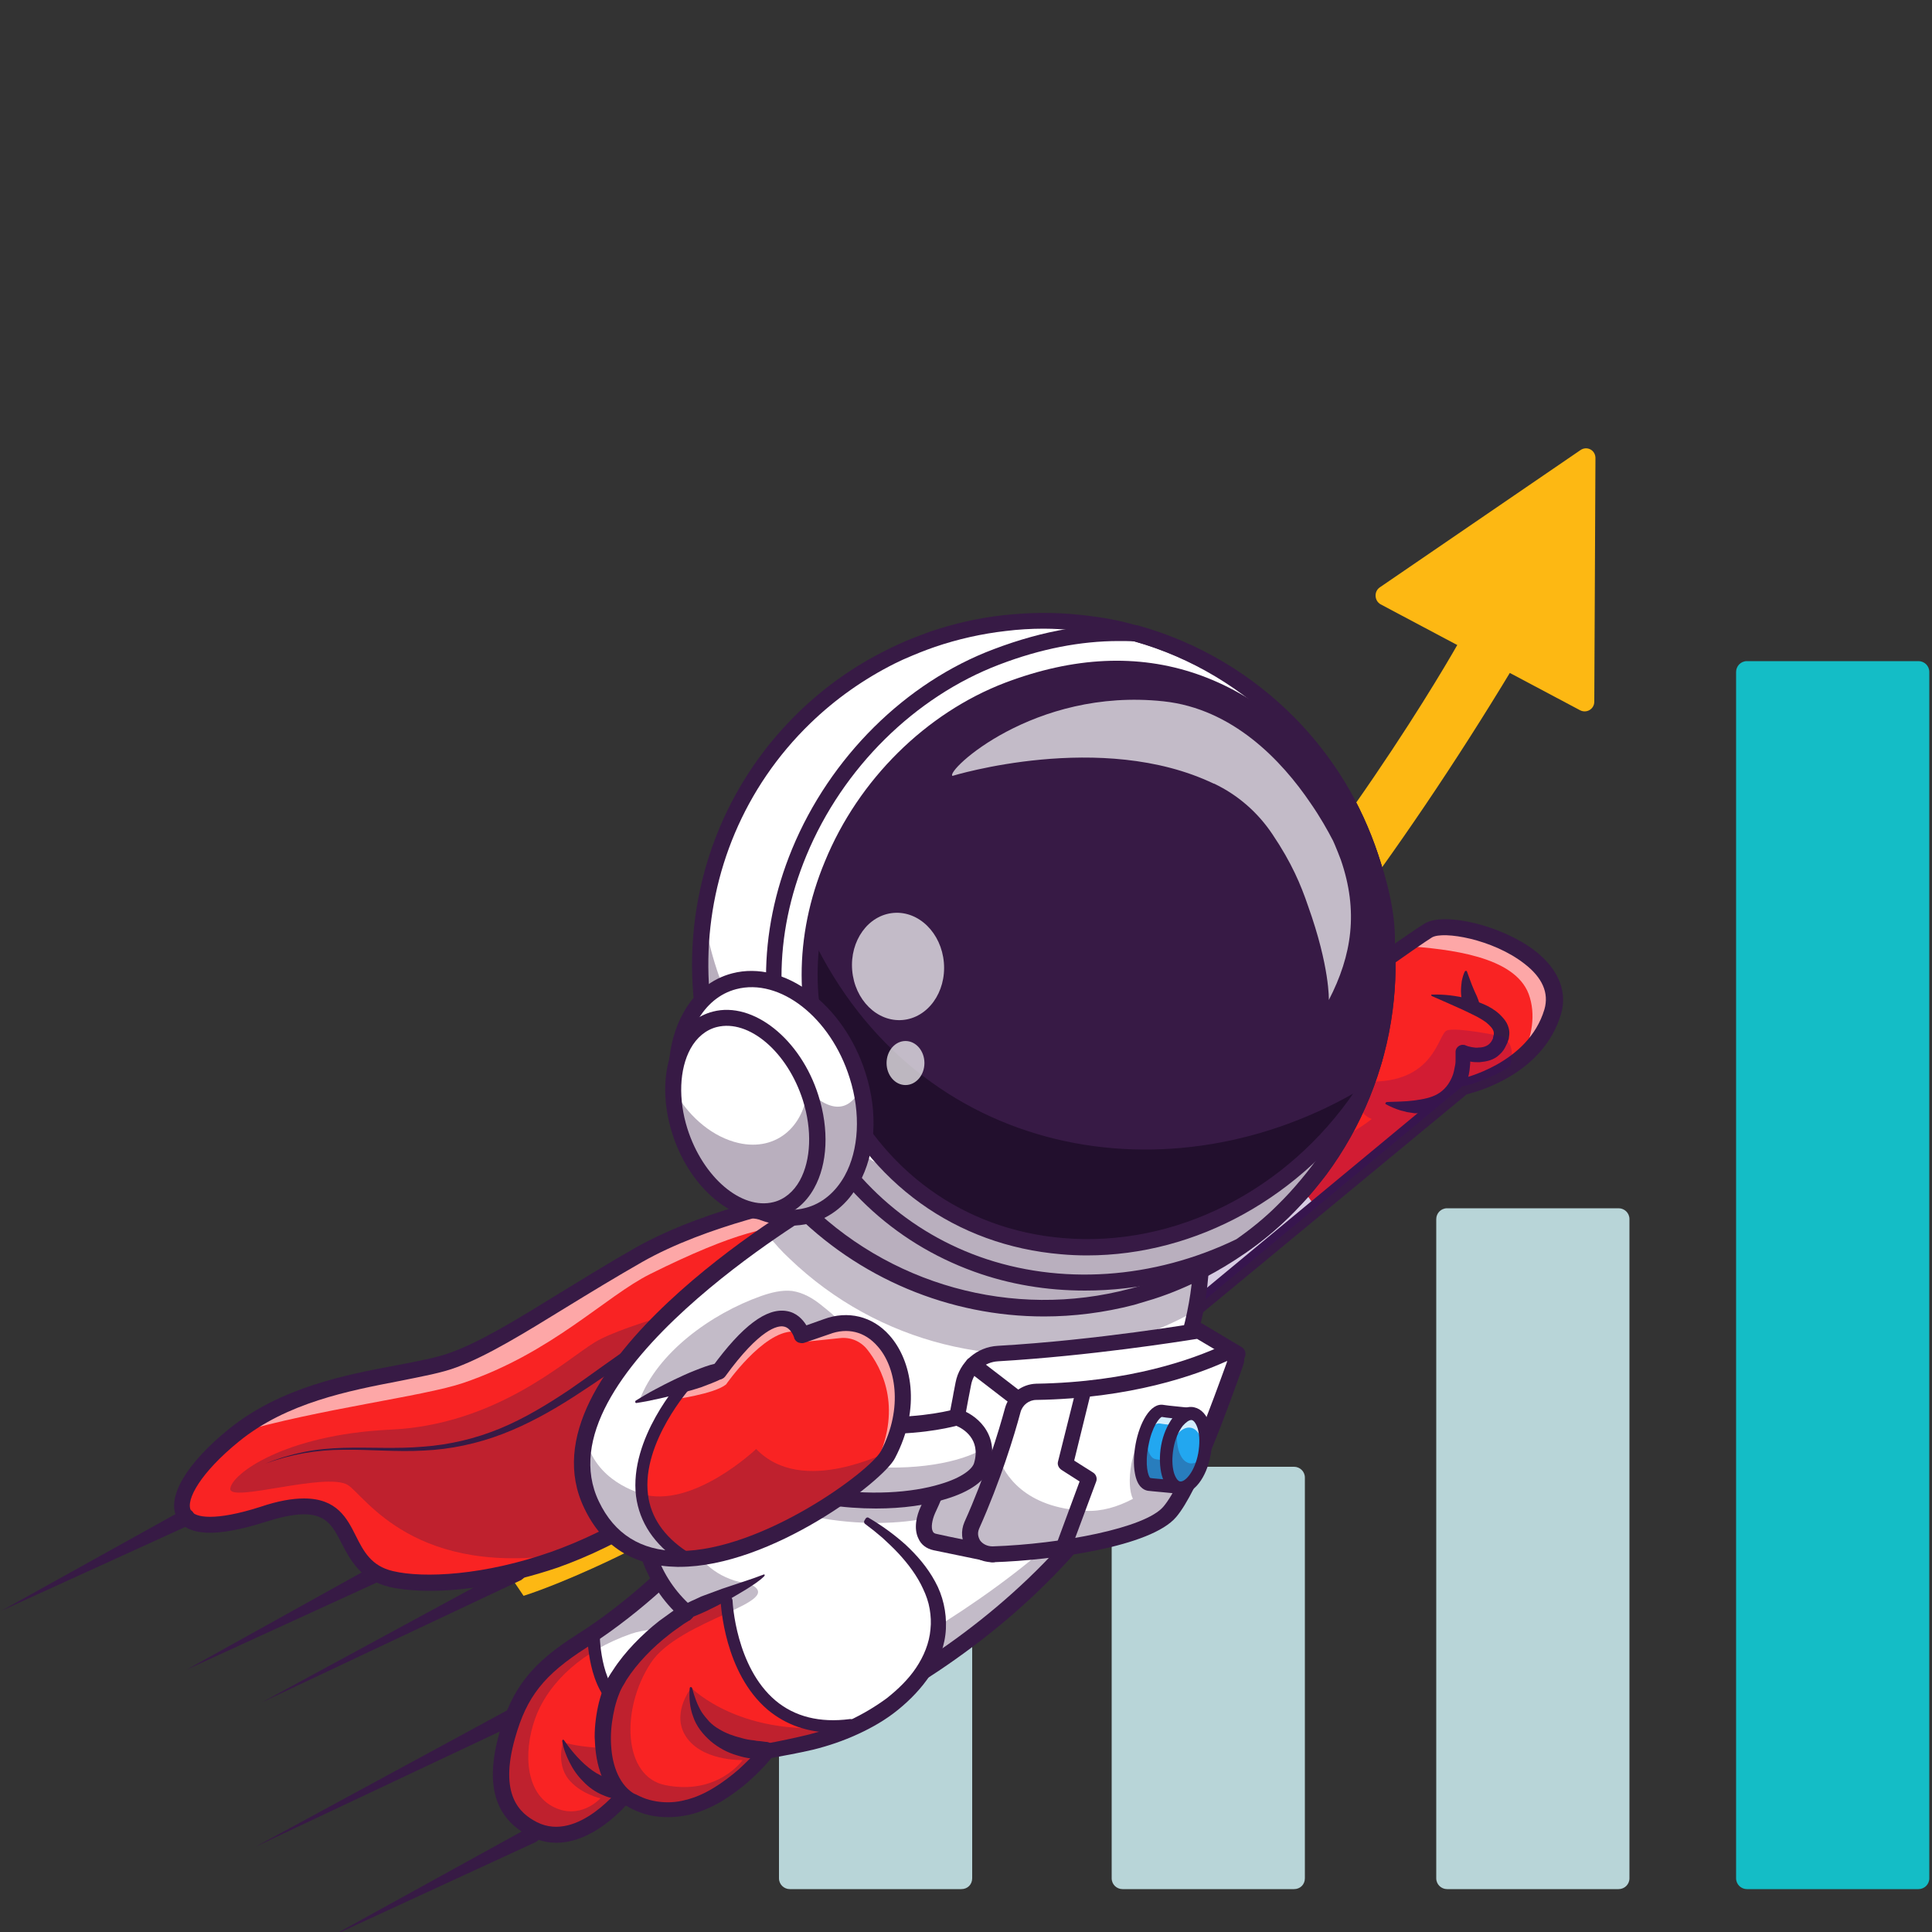
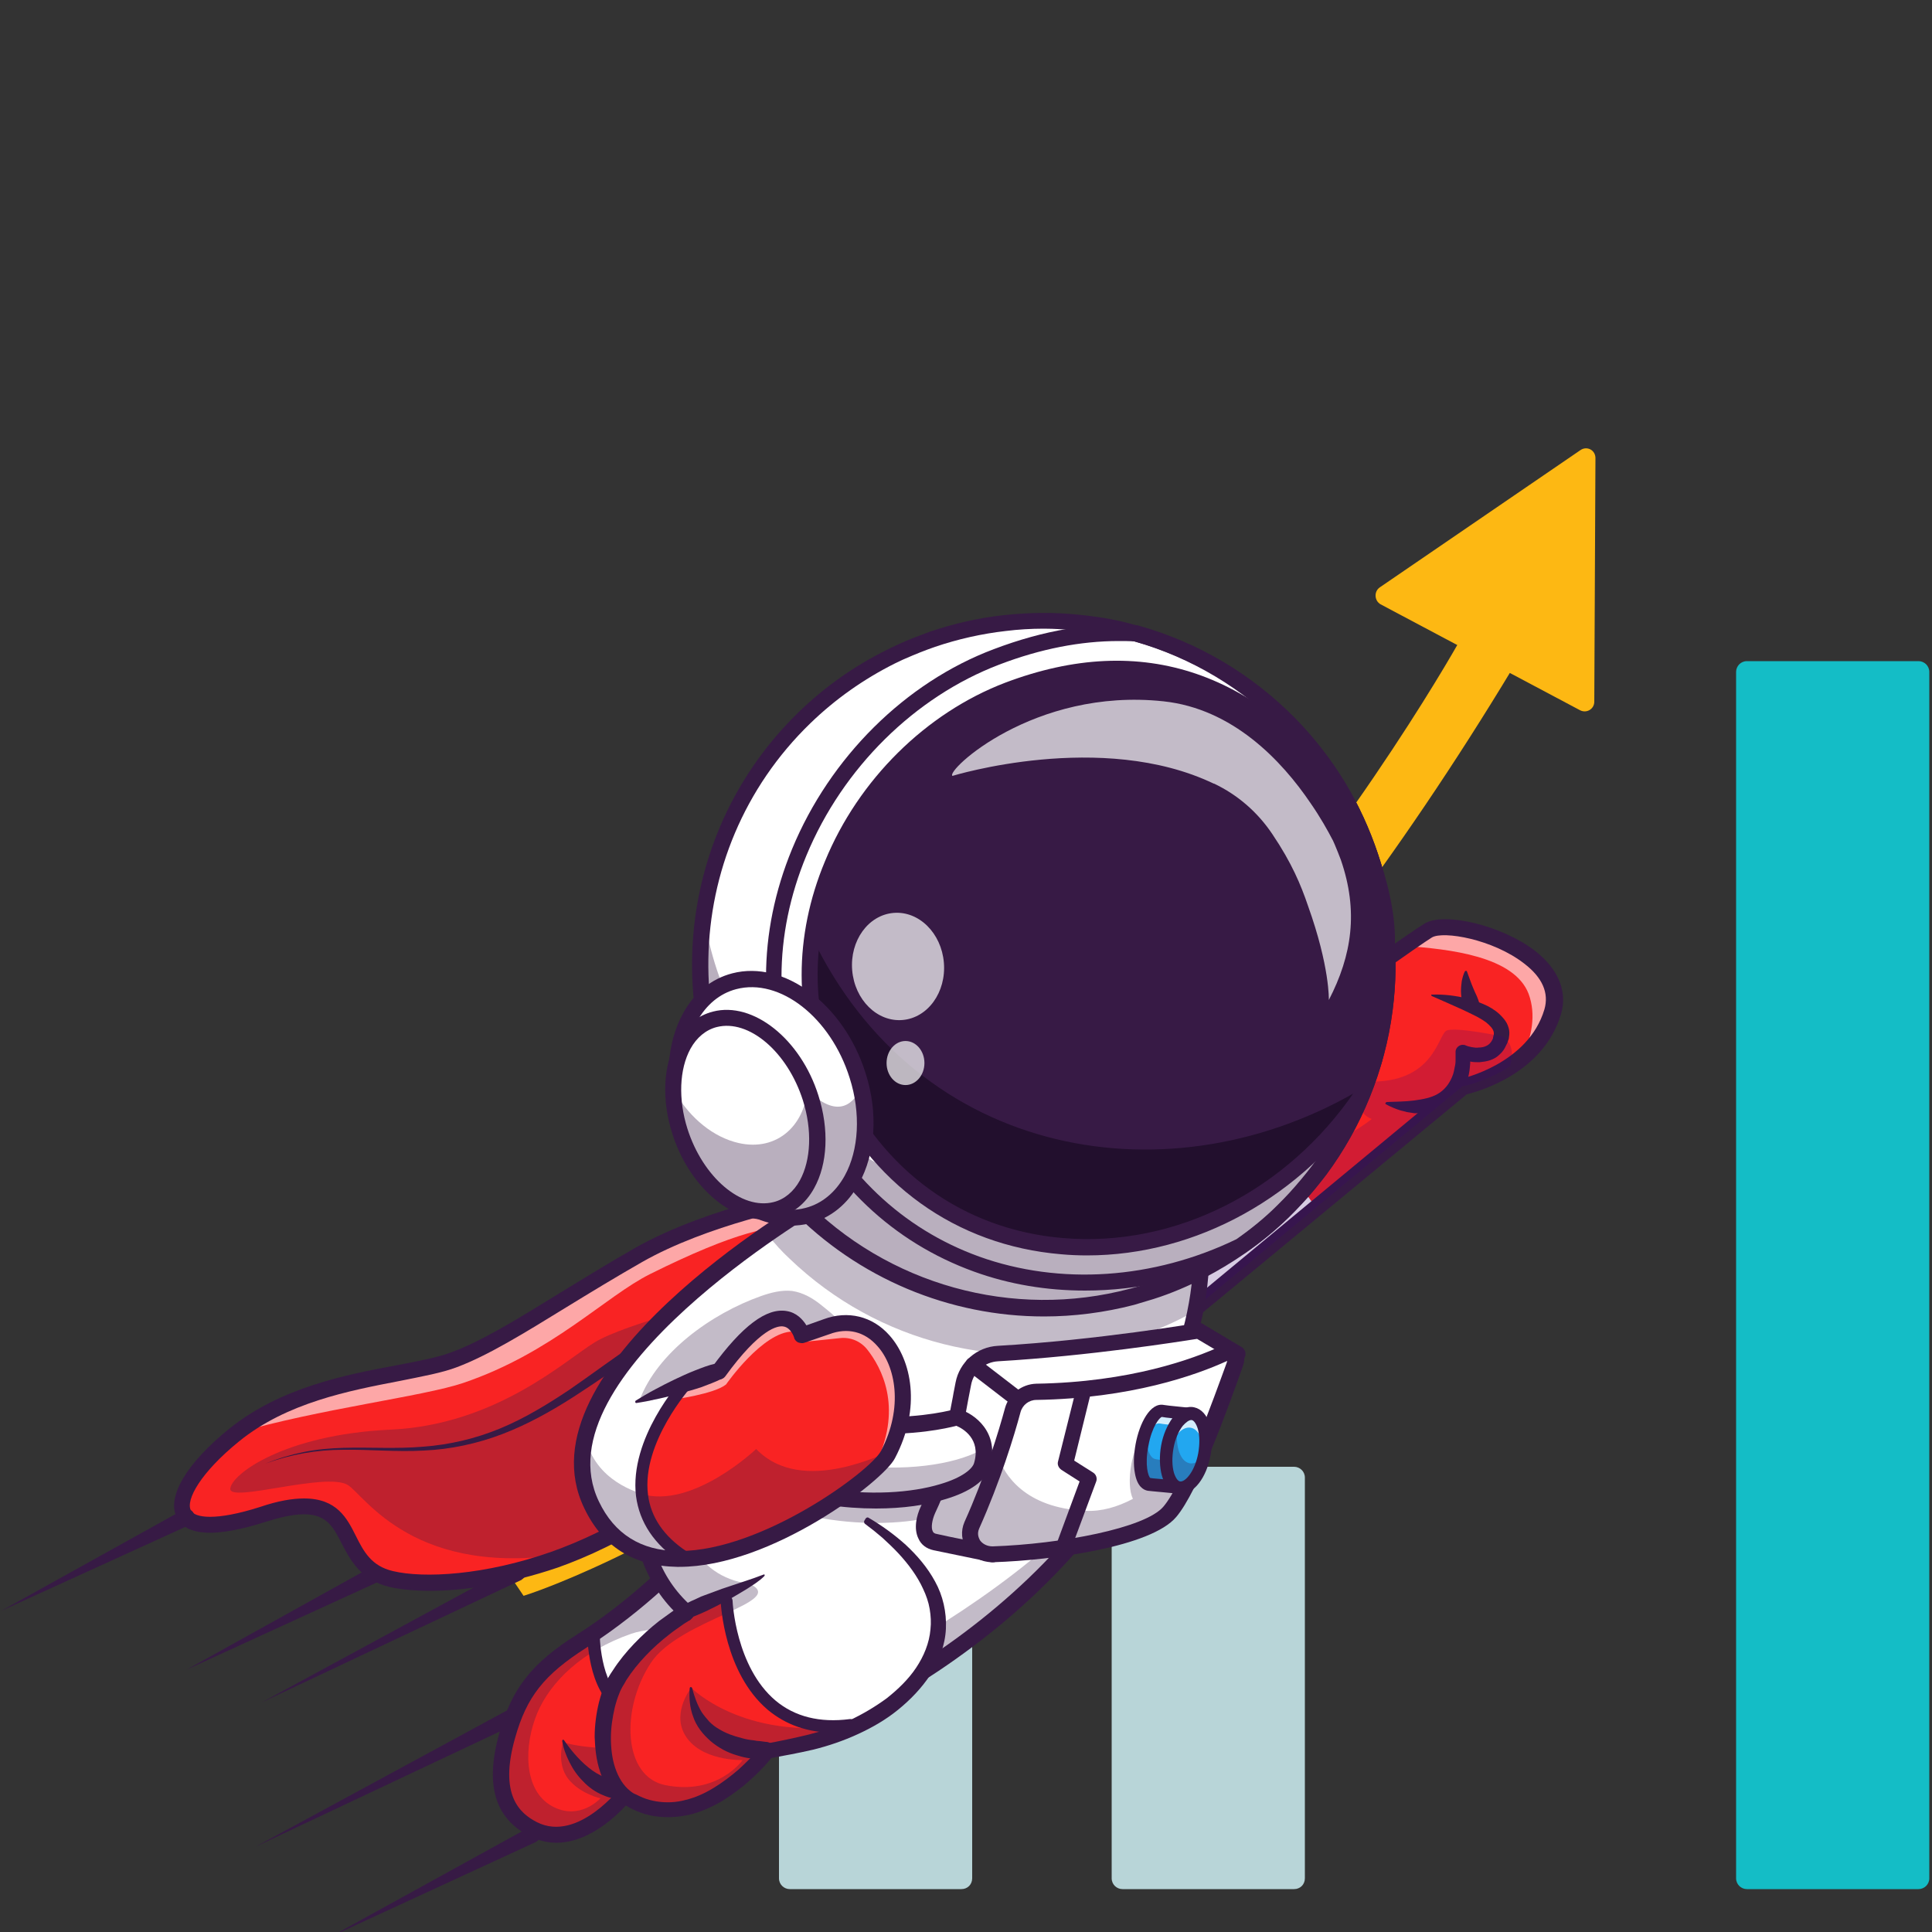
<svg xmlns="http://www.w3.org/2000/svg" version="1.1" id="图层_1" x="0px" y="0px" viewBox="0 0 500 500" style="enable-background:new 0 0 500 500;" xml:space="preserve">
  <rect x="0" y="0" width="500" height="500" fill="#333333" stroke="none" />
  <style type="text/css"> .st0{fill:#14BDC6;} .st1{fill:#B8D5D8;} .st2{fill:#FDB813;} .st3{fill:#FFFFFF;} .st4{fill:#F92323;} .st5{opacity:0.6;} .st6{fill:#371A45;} .st7{opacity:0.2;} .st8{fill:#390075;} .st9{opacity:0.3;} .st10{opacity:0.35;} .st11{fill:#220F2D;} .st12{opacity:0.7;} .st13{fill:#22A7F0;} .st14{opacity:0.8;} </style>
  <g>
    <path class="st0" d="M496.5,488.9h-44.4c-1.5,0-2.8-1.2-2.8-2.8V173.9c0-1.5,1.2-2.8,2.8-2.8h44.4c1.5,0,2.8,1.2,2.8,2.8v312.2 C499.3,487.7,498,488.9,496.5,488.9z" />
-     <path class="st1" d="M418.9,488.9h-44.4c-1.5,0-2.8-1.2-2.8-2.8V315.5c0-1.5,1.2-2.8,2.8-2.8h44.4c1.5,0,2.8,1.2,2.8,2.8v170.6 C421.7,487.7,420.4,488.9,418.9,488.9z" />
    <path class="st1" d="M334.9,488.9h-44.4c-1.5,0-2.8-1.2-2.8-2.8V382.4c0-1.5,1.2-2.8,2.8-2.8h44.4c1.5,0,2.8,1.2,2.8,2.8v103.7 C337.7,487.7,336.5,488.9,334.9,488.9z" />
    <path class="st1" d="M248.8,488.9h-44.4c-1.5,0-2.8-1.2-2.8-2.8V415c0-1.5,1.2-2.8,2.8-2.8h44.4c1.5,0,2.8,1.2,2.8,2.8v71.1 C251.6,487.7,250.4,488.9,248.8,488.9z" />
  </g>
  <g>
    <path class="st2" d="M409,116.5L357.1,152c-1.6,1.1-1.4,3.5,0.2,4.4l51.6,27.4c1.7,0.9,3.7-0.3,3.7-2.2l0.3-62.9 C413,116.5,410.7,115.3,409,116.5z" />
    <path class="st2" d="M378.4,164.7c0,0-100.1,182.6-255.4,229.8l12.5,18.5c0,0,136.2-41.5,256-240.1L378.4,164.7z" />
  </g>
  <g>
    <g>
      <path class="st3" d="M401.8,261.7c-0.1,0.3-0.2,0.6-0.3,0.9c-0.1,0.2-0.2,0.5-0.2,0.7c-0.1,0.2-0.1,0.4-0.2,0.6 c-0.1,0.3-0.2,0.6-0.4,0.9c-0.1,0.2-0.2,0.5-0.3,0.7c-0.2,0.4-0.4,0.8-0.6,1.2c-0.1,0.2-0.2,0.4-0.4,0.6c-0.2,0.3-0.4,0.6-0.5,0.8 c-0.2,0.3-0.4,0.5-0.5,0.8c-0.2,0.3-0.4,0.5-0.6,0.8c-0.5,0.6-1,1.2-1.5,1.7c-0.1,0.2-0.3,0.3-0.5,0.5c-0.3,0.3-0.6,0.6-0.9,0.9 c-0.2,0.1-0.3,0.3-0.5,0.4c-0.3,0.2-0.6,0.5-0.9,0.7c-0.1,0.1-0.2,0.2-0.3,0.2c-0.6,0.5-1.2,0.9-1.8,1.3c-0.1,0.1-0.3,0.2-0.4,0.3 c-0.1,0.1-0.1,0.1-0.2,0.1l0,0l-0.1,0.1c-1.2,0.8-2.5,1.5-3.7,2.1c-0.2,0.1-0.3,0.2-0.5,0.2c-0.9,0.5-1.9,0.9-2.7,1.2 c-0.3,0.1-0.6,0.2-0.8,0.3c-0.3,0.1-0.6,0.2-0.8,0.3c-0.2,0.1-0.4,0.2-0.6,0.2c-1.1,0.4-2,0.6-2.5,0.7c-0.1,0-0.1,0-0.2,0 c-0.2,0.1-0.4,0.1-0.4,0.1l-37.9,31.4L294.1,351l-13.2-47.5c0,0,15.9-11.4,34.3-24.6c7.3-5.2,14.9-10.6,22.1-15.7 c3.5-2.5,6.9-4.9,10.1-7.2c0.4-0.2,0.7-0.5,1.1-0.8c4-2.9,7.7-5.5,10.9-7.7c0.4-0.3,0.7-0.5,1.1-0.8c2.1-1.5,4-2.8,5.4-3.8 c0.2-0.1,0.4-0.2,0.5-0.4l0,0c0.3-0.2,0.6-0.4,0.8-0.6c0.4-0.3,0.8-0.6,1.2-0.8c0.1-0.1,0.3-0.2,0.4-0.3c0.4-0.2,0.6-0.4,0.8-0.5 C375.9,237,406.4,246.1,401.8,261.7z" />
    </g>
    <g>
      <path class="st4" d="M401.8,261.7c-0.1,0.3-0.2,0.6-0.3,0.9c-0.1,0.2-0.2,0.5-0.2,0.7c-0.1,0.2-0.1,0.4-0.2,0.6 c-0.1,0.3-0.2,0.6-0.4,0.9c-0.1,0.2-0.2,0.5-0.3,0.7c-0.2,0.4-0.4,0.8-0.6,1.2c-0.1,0.2-0.2,0.4-0.4,0.6c-0.2,0.3-0.4,0.6-0.5,0.8 c-0.2,0.3-0.4,0.5-0.5,0.8c-0.2,0.3-0.4,0.5-0.6,0.8c-0.5,0.6-1,1.2-1.5,1.7c-0.1,0.2-0.3,0.3-0.5,0.5c-0.3,0.3-0.6,0.6-0.9,0.9 c-0.2,0.1-0.3,0.3-0.5,0.4c-0.3,0.3-0.6,0.5-0.9,0.7c-0.1,0.1-0.2,0.2-0.3,0.2c-0.6,0.5-1.2,0.9-1.8,1.3c-0.1,0.1-0.3,0.2-0.4,0.3 c-0.1,0.1-0.1,0.1-0.2,0.1l-0.1,0.1c-1.2,0.8-2.5,1.5-3.7,2.1c-0.2,0.1-0.3,0.2-0.5,0.2c-0.9,0.5-1.9,0.9-2.7,1.2 c-0.3,0.1-0.6,0.2-0.8,0.3c-0.3,0.1-0.6,0.2-0.8,0.3c-0.2,0.1-0.4,0.2-0.6,0.2c-1.1,0.4-2,0.6-2.5,0.7c-0.1,0-0.1,0-0.2,0 c-0.2,0.1-0.4,0.1-0.4,0.1l-37.9,31.4c-3.9-4.7-6.3-9.7-7.6-14.5c-4.9-17.9,4.3-34.7,4.3-34.7c3.5-2.5,6.9-4.9,10.1-7.2 c0.4-0.2,0.7-0.5,1.1-0.8c4-2.9,7.7-5.5,10.9-7.7c0.4-0.3,0.7-0.5,1.1-0.8c2.1-1.5,4-2.8,5.4-3.8c0.2-0.1,0.4-0.2,0.5-0.4l0,0 c0.3-0.2,0.6-0.4,0.8-0.6c0.4-0.3,0.8-0.6,1.2-0.8c0.1-0.1,0.3-0.2,0.4-0.3c0.4-0.2,0.6-0.4,0.8-0.5 C375.9,237,406.4,246.1,401.8,261.7z" />
    </g>
    <g class="st5">
      <path class="st3" d="M402.6,261c-1.6,5.5-4.9,9.5-8.6,12.4c2.4-5,3.6-10.8,1.6-16.2c-3.7-9.7-20.4-11.6-32.2-12.4 c1.6-1.1,6.6-4.5,7.1-4.8C376.7,236.3,407.2,245.4,402.6,261z" />
    </g>
    <g>
      <path class="st6" d="M293,354.8l-14.4-52l1.2-0.8c3.4-2.4,82.6-59.3,88.9-63c5.2-3.1,20.2,0.6,28.6,7.1c6,4.7,8.4,10.5,6.7,16.3 c-4.5,15.3-21.1,20-24.4,20.8L293,354.8z M283.3,304.5l11.9,43l82.3-68.2l0.5-0.1c0.2,0,17.5-3.8,21.7-18 c1.2-4.2-0.5-8.2-5.2-11.8c-8.2-6.4-21-8.5-23.9-6.8C365.1,245.9,293.5,297.2,283.3,304.5z" />
    </g>
    <g>
      <path class="st6" d="M370.8,257.4c3-0.1,6,0.3,8.9,1c1.5,0.4,2.9,0.9,4.3,1.5s2.8,1.4,4.1,2.6c0.6,0.6,1.3,1.3,1.8,2.2 c0.5,0.9,0.8,2,0.7,3.1c0,0.3-0.1,0.5-0.1,0.8s-0.1,0.4-0.2,0.7c-0.1,0.2-0.1,0.4-0.2,0.6s-0.2,0.4-0.3,0.6 c-0.4,0.9-0.9,1.7-1.7,2.4c-0.7,0.7-1.6,1.2-2.5,1.5s-1.8,0.4-2.7,0.5c-0.9,0-1.7,0-2.5-0.2c-0.4-0.1-0.8-0.1-1.2-0.2 c-0.4-0.1-0.8-0.2-1.3-0.4l2.5-2c0.1,0.4,0.1,0.7,0.1,1.1c0,0.3,0,0.7,0,1c0,0.7,0,1.3-0.1,2c-0.1,1.3-0.4,2.7-0.9,4 s-1.2,2.6-2.1,3.7s-2.1,2.1-3.4,2.7c-1.3,0.7-2.6,1.1-4,1.3c-1.4,0.3-2.7,0.2-4,0.2c-0.6-0.1-1.3-0.2-1.9-0.3 c-0.6-0.2-1.3-0.3-1.9-0.5c-1.2-0.4-2.4-0.9-3.5-1.5c-0.2-0.1-0.2-0.3-0.1-0.4s0.2-0.2,0.3-0.2l0,0c2.5-0.1,4.9-0.1,7.1-0.4 s4.4-0.7,6.1-1.7s2.9-2.5,3.7-4.4c0.4-0.9,0.6-2,0.8-3.1c0.1-0.5,0.1-1.1,0.1-1.6c0-0.3,0-0.5,0-0.8s0-0.6,0-0.7v-0.1 c-0.1-1,0.7-1.9,1.7-2c0.3,0,0.6,0,0.8,0.1c0.2,0.1,0.5,0.2,0.8,0.3c0.3,0.1,0.6,0.1,0.9,0.2c0.6,0.1,1.2,0.2,1.8,0.1 c1.2,0,2.2-0.4,2.8-1c0.3-0.3,0.6-0.7,0.8-1.2c0.1-0.1,0.1-0.2,0.1-0.4c0-0.1,0.1-0.3,0.1-0.4s0.1-0.3,0.1-0.4s0-0.2,0-0.3 c0-0.3-0.1-0.7-0.3-1c-0.2-0.4-0.6-0.8-1-1.2c-0.4-0.4-0.9-0.8-1.4-1.1c-0.5-0.3-1.1-0.7-1.7-1c-1.2-0.6-2.4-1.2-3.7-1.8 c-2.6-1.2-5.2-2.3-7.9-3.5l0,0c-0.2-0.1-0.2-0.3-0.2-0.4C370.6,257.4,370.7,257.4,370.8,257.4z" />
    </g>
    <g>
      <path class="st6" d="M379.6,251.3c0.6,1.6,1.1,3.1,1.7,4.5c0.3,0.7,0.6,1.4,0.9,2c0.3,0.7,0.5,1.3,0.7,2v0.2c0.2,1-0.5,2-1.5,2.2 c-0.7,0.1-1.4-0.2-1.8-0.7c-0.6-0.7-1-1.6-1.2-2.4c-0.2-0.9-0.3-1.8-0.3-2.6c0-0.9,0.1-1.8,0.2-2.6c0.2-0.9,0.4-1.7,0.8-2.5 C379.2,251.3,379.3,251.2,379.6,251.3C379.5,251.2,379.5,251.2,379.6,251.3L379.6,251.3z" />
    </g>
    <g class="st7">
      <path class="st8" d="M390.8,275.9L390.8,275.9l-0.1,0.1c-1.2,0.8-2.5,1.5-3.7,2.1c-0.2,0.1-0.3,0.2-0.5,0.2 c-0.9,0.5-1.9,0.9-2.7,1.2c-0.3,0.1-0.6,0.2-0.8,0.3c-0.3,0.1-0.6,0.2-0.8,0.3c-0.2,0.1-0.4,0.2-0.6,0.2c-1.1,0.4-2,0.6-2.5,0.7 c-0.1,0-0.1,0-0.2,0c-0.2,0.1-0.4,0.1-0.4,0.1l-37.9,31.4l-46.5,38.6l-13.2-47.5c0,0,15.9-11.4,34.3-24.6 c3.8,13.9,10.7,18.5,17.8,19c10.9,0.7,22-8.4,22-8.4c-6-2.4-1.2-9.7-1.2-9.7c17.5,0.6,18.3-12.2,20.6-13.2 c2.3-1,14.3,1.5,14.3,1.5C391.5,269.8,391.7,272.8,390.8,275.9z" />
    </g>
    <g>
      <path class="st4" d="M211.9,341.5c-3,6.4-7.6,13.9-14.3,22.6c-14.9,19.3-33,31.1-49.7,37.8c-19.7,7.9-37.7,8.9-46.5,6.7 c-16.4-4-6-25.5-33.3-16.8c-27.3,8.8-25.7-5.7-7.3-20.5c0.1-0.1,0.3-0.2,0.4-0.3c18.4-14.5,44.5-14.6,56.6-19.1 c12.2-4.5,28.1-16,47.6-27.1s47.2-15.7,47.2-15.7s4.8,3.6,4.7,12.9C217.1,326.9,215.8,333.3,211.9,341.5z" />
    </g>
    <g class="st9">
      <path class="st6" d="M211.9,341.5c-3,6.4-7.6,13.9-14.3,22.6c-14.9,19.3-33,31.1-49.7,37.8c-40.6,7-53.5-14.9-57.9-17.6 c-5.7-3.4-30.6,4.7-30.4,1c0.2-3.7,13.9-14,41.3-15.3c27.4-1.2,45.2-17.8,53-22.6c7.8-4.8,34.8-11.5,34.8-11.5 S201,337.5,211.9,341.5z" />
    </g>
    <g class="st5">
      <path class="st3" d="M217.1,322c-9.2,0.4-4.6-14.3-48.8,7.7c-11.5,5.7-25.4,20.4-48.4,28.2c-10.3,3.5-37.3,6.7-58.8,13 c18.4-14.5,44.5-14.6,56.6-19.1c12.2-4.5,28.1-16,47.6-27.1s47.2-15.7,47.2-15.7S217.1,312.7,217.1,322z" />
    </g>
    <g>
      <path class="st6" d="M111.3,411.7c-4.3,0-7.9-0.4-10.5-1c-7.5-1.8-10.2-7.1-12.4-11.3c-3-5.9-5.2-10.2-19.8-5.5 c-12.6,4-20.3,3.7-22.8-1.1c-2.8-5.2,2.4-14.1,13.6-23.1c13.2-10.6,29.9-13.9,43.4-16.4c5.7-1.1,10.6-2,14.2-3.4 c7.6-2.8,16.9-8.5,27.6-15.1c6.2-3.8,12.7-7.8,19.7-11.8c19.6-11.1,46.7-15.7,47.9-15.9c0.6-0.1,1.1,0,1.6,0.4 c0.2,0.1,4.3,3.3,5.3,10.9c1.1,8.3-1.4,23.2-19.7,47.1c-18.1,23.4-39.9,34.8-55.1,40.2C131.3,410.1,119.8,411.7,111.3,411.7z M78.7,387.8c8.5,0,11.1,5.1,13.4,9.7c2,4,4,7.8,9.6,9.1c8,1.9,23.7,1.1,41-5c14.6-5.2,35.7-16.1,53.2-38.8 c16.1-20.8,19.3-34,19.1-41.4c-0.1-5.8-2.2-8.9-3.3-10.1c-5.1,1-28.6,5.7-45.5,15.3c-7,4-13.4,7.9-19.6,11.7 c-10.9,6.7-20.3,12.5-28.3,15.5c-3.9,1.5-9,2.4-14.9,3.6c-13,2.5-29.2,5.6-41.5,15.6c-10,8.1-13.9,15.2-12.5,17.9 c1,1.9,6.3,2.8,17.9-0.9C72,388.4,75.7,387.8,78.7,387.8z" />
    </g>
    <g>
      <path class="st6" d="M214.5,311.4c-4.3,5.6-8.8,10.9-13.7,15.9c-2.5,2.5-5,4.9-7.7,7.2c-2.7,2.3-5.5,4.4-8.6,6.3 c-1.6,0.9-3.2,1.7-4.9,2.4l-1.3,0.5l-1.2,0.4c-0.8,0.3-1.6,0.6-2.3,0.9c-3.1,1.3-6,3.1-8.9,4.9c-5.8,3.7-11.4,7.7-17.3,11.5 c-5.9,3.8-12,7.2-18.5,9.7s-13.5,4-20.4,4.3c-7,0.4-13.9-0.3-20.8-0.2c-3.5,0-6.9,0.3-10.3,0.9s-6.7,1.5-10,2.7 c3.2-1.3,6.5-2.3,9.9-3s6.9-1,10.3-1.1c6.9-0.2,13.9,0.3,20.7-0.3c6.9-0.5,13.6-2.1,19.9-4.7c6.3-2.6,12.2-6.2,17.9-10 c5.7-3.9,11.2-8.1,17-11.9c2.9-1.9,5.9-3.8,9.2-5.3c0.8-0.4,1.6-0.7,2.5-1.1l1.3-0.5l1.1-0.4c1.5-0.6,2.9-1.4,4.4-2.3 c2.8-1.8,5.5-3.9,8-6.2c2.5-2.3,4.9-4.7,7.3-7.2c4.6-5,9-10.4,13-15.9l0,0c0.7-0.9,2-1.1,2.9-0.5 C215,309.1,215.2,310.4,214.5,311.4C214.6,311.3,214.5,311.4,214.5,311.4z" />
    </g>
    <g>
      <path class="st6" d="M97.2,409.7l-48.9,22.4l47-26.1c1-0.6,2.3-0.2,2.8,0.8c0.6,1,0.2,2.3-0.8,2.8 C97.3,409.7,97.3,409.7,97.2,409.7z" />
    </g>
    <g>
      <path class="st6" d="M134.9,408.9l-67.2,31.7l65.3-35.4c1-0.5,2.3-0.2,2.8,0.8s0.2,2.3-0.8,2.8C135,408.9,135,408.9,134.9,408.9z" />
    </g>
    <g>
      <path class="st3" d="M309.4,339.3c-2,10-6,21-12.7,33.2c-27.1,49.2-78.6,76.6-122.6,88.7c-2.2,0.6-11.7,2.4-11.7,2.4 s-12.1,16.1-24.4,9.9c-7.6-3.8-10.5-11.2-6.8-24.2c3-10.7,7.5-17,19.4-24.5c13.2-8.4,23.8-19,26.5-21.8c0.4-0.5,0.7-0.7,0.7-0.7 s-5.7-10.7-4.2-27.4c0.4-4.3,1.3-9.1,2.9-14.2c3.2-10.1,9.2-21.4,19.9-33.2c1.6-1.7,3.1-3.4,4.6-5.1c2.1-2.3,4.1-4.6,6.1-6.7 c29-31.6,42.6-42.5,64.5-40.2C292.8,277.8,317.3,299.9,309.4,339.3z" />
    </g>
    <g>
      <path class="st4" d="M152.8,423.3c-0.7,0.5-1.4,0.9-2.1,1.4c-11.9,7.5-16.4,13.8-19.4,24.5c-3.7,13-0.8,20.4,6.8,24.2 c12.3,6.2,24.4-9.9,24.4-9.9s9.4-1.8,11.7-2.4c1.9-0.5,3.9-1.1,5.8-1.7C159.6,454.7,153.5,426.8,152.8,423.3z" />
    </g>
    <g class="st9">
      <path class="st6" d="M298.7,368.6c-0.7,1.3-1.3,2.6-2.1,3.9c-27.1,49.2-78.6,76.6-122.6,88.7c-2.2,0.6-11.7,2.4-11.7,2.4 s-12.1,16.1-24.4,9.9c-7.6-3.8-10.5-11.2-6.8-24.2c3-10.7,7.5-17,19.4-24.5c13.2-8.4,23.8-19,26.5-21.8c0.4-0.5,0.7-0.7,0.7-0.7 s-14-26.3,7.5-60.4c-14.4,29.7-2.7,51.7-2.7,51.7s-1.1,0.2-0.7,0.7c26.1,34.9-5.3,24-18.4,28.5c-12.9,4.5-20.9,12.5-24.3,20.4 c-3.6,8.5-3.7,20.1,3.7,24.2c7.2,4,12.6-2,12.6-2s-4.6-1-7.7-4.3c-4-4.1-2-10.2-2-10.2s11.3,3.8,31.9-0.5 C198.4,446.2,271,414.7,298.7,368.6z" />
    </g>
    <g>
      <path class="st6" d="M144,476.9c-2.2,0-4.5-0.5-6.9-1.7c-9.1-4.6-11.6-13.3-7.9-26.6c3.3-11.7,8.4-18.2,20.3-25.7 c12.5-7.9,22.7-18,25.8-21.1c-1.3-3-4.1-10.8-4.1-21.7c0.1-12.8,4.2-32.5,23.5-54c35.5-39.5,50.9-55.4,76.9-52.6 c14.5,1.6,28,11.1,35.2,25c4.8,9.3,6.8,20,5.9,31.8c-1.1,13.4-5.9,27.9-14.3,43.2l-1.8-1l1.8,1c-12.7,22.9-31.4,42.8-55.6,59 c-19.9,13.3-43.5,23.9-68.2,30.7c-1.9,0.5-8.7,1.9-11.1,2.3C161.5,468,153.5,476.9,144,476.9z M266,277.2 c-20.6,0-34.8,14.5-68.1,51.6c-18.4,20.4-22.3,39-22.4,51c-0.1,13,4.2,21.3,4.2,21.4c0.4,0.8,0.3,1.7-0.3,2.4 c-0.5,0.5-12.1,13-27.6,22.8c-11,7-15.5,12.7-18.5,23.4c-4.2,14.8,1.2,19.5,5.7,21.8c10.6,5.3,21.7-9.1,21.8-9.3 c0.3-0.4,0.8-0.7,1.3-0.8c3.2-0.6,9.8-1.9,11.5-2.4c25.9-7.1,89.4-29.9,121.3-87.7c15.1-27.3,18-52.5,8.4-71.1 c-6.6-12.6-18.8-21.4-32-22.8C269.4,277.3,267.7,277.2,266,277.2z" />
    </g>
    <g>
      <path class="st6" d="M133.4,446.2l-67.2,31.7l65.3-35.4c1-0.5,2.3-0.2,2.8,0.8s0.2,2.3-0.8,2.8 C133.4,446.2,133.4,446.2,133.4,446.2z" />
    </g>
    <g>
      <path class="st6" d="M138.7,476.7l-53.1,24.5l51.2-28.2c1-0.6,2.3-0.2,2.8,0.8c0.6,1,0.2,2.3-0.8,2.8 C138.8,476.6,138.8,476.6,138.7,476.7z" />
    </g>
    <g>
      <path class="st6" d="M146,450.4c1,1.5,2.2,3,3.4,4.3s2.5,2.5,3.9,3.5c0.7,0.5,1.4,0.9,2.2,1.3c0.7,0.4,1.5,0.7,2.2,0.9 c1.5,0.5,3.1,0.8,4.7,1h0.1c1.1,0.2,1.9,1.2,1.8,2.4c-0.1,1-0.9,1.7-1.9,1.8c-2.1,0.2-4.3-0.1-6.3-1c-2-0.8-3.8-2.1-5.2-3.6 c-1.5-1.5-2.6-3.1-3.5-4.9s-1.6-3.6-1.9-5.5c0-0.2,0.1-0.3,0.2-0.4C145.8,450.2,145.9,450.3,146,450.4L146,450.4z" />
    </g>
    <g>
      <path class="st6" d="M160.6,442.7c-0.3,0-0.6-0.1-0.8-0.2c-7.8-4.9-7.8-19.2-7.8-19.8c0-0.9,0.7-1.6,1.6-1.6l0,0 c0.9,0,1.6,0.7,1.6,1.6c0,0.1,0,13.1,6.3,17.1c0.7,0.5,0.9,1.4,0.5,2.2C161.6,442.5,161.1,442.7,160.6,442.7z" />
    </g>
    <g>
      <path class="st6" d="M49.2,394.6L0.3,416.9l47-26.1c1-0.6,2.3-0.2,2.8,0.8c0.6,1,0.2,2.3-0.8,2.8 C49.2,394.5,49.2,394.5,49.2,394.6z" />
    </g>
    <g>
      <path class="st8" d="M339.1,307.9c-0.6,0-1.2-0.3-1.6-0.8c-7.8-9.5-10.9-21.5-8.9-34.6c1.5-9.8,5.3-16.7,5.4-17 c0.6-1,1.8-1.4,2.8-0.8c1,0.6,1.4,1.8,0.8,2.8l0,0c-0.1,0.3-14,26.2,3.1,46.9c0.7,0.9,0.6,2.2-0.3,2.9 C340.1,307.7,339.6,307.9,339.1,307.9z" />
    </g>
    <g>
      <path class="st3" d="M224.4,393.4c35.3,23.7,14,50-13.8,57.1c-3.9,1-12.2,2.5-12.2,2.5s-16.8,22.3-34.9,12.8 c-10-5.2-8.8-23.6-3.8-31.6c7.2-11.6,18.1-17.1,17.9-17.2c-15.5-14.1-10.9-32-10.9-32" />
    </g>
    <g>
      <path class="st4" d="M187.5,412.8c0,0,2.1,38.4,34.9,34c0,0-11.9,5.1-24.9,6.4c0,0-9.5,17.9-31.8,13.5c0,0-15.7-7.7-7.3-29.9 C158.3,436.9,167.1,418.7,187.5,412.8z" />
    </g>
    <g class="st9">
      <path class="st6" d="M221.6,446.5c-3.5,1.7-7.2,3-11,4c-3.9,1-12.2,2.5-12.2,2.5s-16.8,22.3-34.9,12.8c-10-5.2-8.8-23.6-3.8-31.6 c7.2-11.6,18.1-17.1,17.9-17.2c-15.5-14.1-10.9-32-10.9-32l8.7,1.3c0.5,7.7,3.5,21.6,18.6,23.6c10.2,4.7-18.2,9.1-25.6,20.5 c-7.8,11.9-7.2,29.4,3.8,31.6c13.6,2.7,20-6.5,20-6.5s-11.2,0.4-15.1-6.8c-3.1-5.8,1.8-11.9,1.8-11.9s13.2,13.6,40.4,9.8 C220.1,446.6,220.8,446.6,221.6,446.5z" />
    </g>
    <g>
      <path class="st6" d="M224.8,392.8c3.4,2,6.6,4.3,9.6,7c2.9,2.7,5.6,5.8,7.6,9.5c2,3.6,3,7.9,2.8,12.2c-0.2,4.3-1.8,8.4-4,11.9 c-2.3,3.5-5.2,6.5-8.4,9.1s-6.7,4.6-10.4,6.3c-3.7,1.7-7.5,3-11.5,4c-3.9,0.9-7.7,1.6-11.6,2.3l1.3-0.8c-1,1.2-1.9,2.3-3,3.4 c-1,1.1-2.1,2.1-3.2,3.1c-2.2,2-4.6,3.7-7.1,5.3c-2.6,1.5-5.4,2.8-8.3,3.5c-3,0.7-6.2,0.9-9.3,0.4c-1.5-0.2-3.1-0.7-4.5-1.3 c-0.7-0.3-1.4-0.6-2.1-1c-0.7-0.4-1.5-0.8-2.1-1.3c-2.7-2.1-4.4-5-5.3-7.9c-1-3-1.3-6-1.4-9c0-3,0.4-6,1.1-8.9 c0.4-1.5,0.8-2.9,1.4-4.3c0.3-0.7,0.6-1.4,1-2.1c0.2-0.3,0.4-0.7,0.6-1l0.6-0.9c1.6-2.5,3.5-4.8,5.5-6.9s4.2-4.1,6.5-5.9 c1.2-0.9,2.4-1.7,3.6-2.6c0.6-0.4,1.2-0.8,1.8-1.2l0.4-0.2l0,0l-0.1,0.1c0,0-0.2,0.2-0.3,0.4c-0.9,1.5,1,3.9,0.3,2.7l0,0h-0.1 l-0.2-0.2l-0.8-0.8c-4.3-4.1-7.6-9.4-9.4-15.1c-0.9-2.9-1.4-5.8-1.6-8.8c-0.1-1.5-0.1-3,0-4.5c0-0.7,0.1-1.5,0.2-2.3 c0-0.4,0.1-0.8,0.2-1.1c0.1-0.4,0.1-0.7,0.2-1.2c0.3-1.1,1.4-1.8,2.5-1.5s1.8,1.4,1.5,2.5v0.1c-0.1,0.2-0.1,0.6-0.2,0.9 c-0.1,0.3-0.1,0.6-0.1,1c-0.1,0.6-0.2,1.3-0.2,2c-0.1,1.3-0.1,2.7,0,4c0.2,2.7,0.6,5.3,1.4,7.8c1.6,5.1,4.5,9.7,8.4,13.4l0.7,0.7 l0.2,0.2l0,0l0,0c-0.7-1.2,1.2,1.3,0.3,2.8c-0.2,0.2-0.4,0.4-0.4,0.4l-0.1,0.1l-0.1,0.1c-0.2,0.2-0.4,0.2-0.5,0.3 c-0.6,0.4-1.2,0.7-1.7,1.1c-1.1,0.8-2.2,1.5-3.3,2.4c-2.2,1.7-4.2,3.5-6.1,5.5c-1.9,2-3.6,4.1-5,6.3l-0.5,0.9 c-0.2,0.3-0.3,0.5-0.5,0.8c-0.3,0.6-0.6,1.1-0.8,1.7c-0.5,1.2-0.9,2.5-1.2,3.7c-0.6,2.6-1,5.2-1,7.9c0,2.6,0.3,5.3,1.1,7.7 c0.8,2.4,2.1,4.6,3.9,6c0.5,0.4,0.9,0.7,1.5,0.9c0.6,0.3,1.2,0.6,1.7,0.8c1.2,0.5,2.4,0.8,3.6,1c2.5,0.4,5.1,0.3,7.6-0.4 c2.5-0.6,4.9-1.7,7.2-3.1s4.4-3,6.5-4.8c1-0.9,2-1.9,2.9-2.8c0.9-1,1.9-2,2.6-3c0.3-0.4,0.8-0.7,1.3-0.8c3.8-0.7,7.6-1.5,11.3-2.4 c3.6-0.9,7.2-2.1,10.6-3.7c3.4-1.6,6.6-3.5,9.6-5.7c2.9-2.3,5.6-4.9,7.6-7.9s3.4-6.4,3.7-9.9c0.2-1.8,0.1-3.5-0.2-5.3 s-0.9-3.5-1.7-5.2c-1.5-3.3-3.8-6.4-6.4-9.2c-1.3-1.4-2.7-2.7-4.1-4c-1.5-1.3-3-2.5-4.5-3.6l0,0c-0.3-0.2-0.4-0.7-0.1-1 C224.1,392.7,224.5,392.6,224.8,392.8z" />
    </g>
    <g>
      <path class="st6" d="M176.2,415.8c0.9-0.6,1.8-1,2.6-1.4c0.9-0.4,1.8-0.8,2.6-1.2c1.8-0.7,3.6-1.3,5.4-2l5.4-1.8 c1.8-0.6,3.6-1.2,5.4-1.9l0,0c0.1-0.1,0.3,0,0.3,0.1s0,0.2-0.1,0.3c-1.4,1.4-3.1,2.4-4.8,3.5c-1.7,1-3.3,2-5,2.9s-3.4,1.8-5.1,2.6 c-1.7,0.8-3.5,1.5-5.2,2.2h-0.1c-0.9,0.4-2-0.1-2.4-1.1C175.2,417.2,175.5,416.3,176.2,415.8z" />
    </g>
    <g>
      <path class="st6" d="M198.5,455.1c-0.8,0.1-1.3,0.1-2,0.1c-0.6,0-1.3-0.1-1.9-0.1c-1.3-0.1-2.5-0.4-3.8-0.8 c-2.5-0.7-4.9-2-6.9-3.7c-1-0.9-1.9-1.8-2.7-2.9s-1.4-2.2-1.8-3.4c-0.9-2.4-1.1-4.9-0.9-7.4c0-0.2,0.2-0.3,0.3-0.3 s0.2,0.1,0.3,0.2l0,0c0.6,2.3,1.4,4.5,2.5,6.3c0.6,0.9,1.3,1.7,2,2.5c0.7,0.7,1.6,1.4,2.5,1.9c1.8,1.1,3.8,1.8,5.8,2.3 c1,0.3,2.1,0.5,3.2,0.6c0.5,0.1,1.1,0.2,1.6,0.2l1.5,0.2h0.2c1.1,0.1,2,1.1,1.9,2.3C200.3,454.2,199.5,455,198.5,455.1z" />
    </g>
    <g>
      <path class="st6" d="M215.7,448.4c-6.6,0-12.3-2-17-5.9c-11.3-9.6-12.1-27.2-12.2-28c0-0.9,0.6-1.6,1.5-1.6s1.6,0.6,1.6,1.5 c0,0.2,0.8,17,11.1,25.7c5,4.2,11.5,5.8,19.2,4.8c0.8-0.1,1.6,0.5,1.8,1.4s-0.5,1.6-1.4,1.8C218.8,448.3,217.2,448.4,215.7,448.4z " />
    </g>
    <g>
      <path class="st3" d="M320.1,350.2L298.7,391l-27.3,7.3l-14.4,3.9c0,0-12-2.4-14.9-3.1c-4-0.9-3.2-5.6-1.9-8.4 c2.2-4.8,3.9-9.4,5.1-13.8c2-7.1,3-13.5,4-18.8c0.9-4.4,4.5-7.6,9-7.9c26.4-1.5,52-5.9,52-5.9L320.1,350.2z" />
    </g>
    <g>
      <path class="st6" d="M257,404.3c-0.1,0-0.3,0-0.4,0c-0.5-0.1-12.1-2.5-15-3.1c-1.8-0.4-3.2-1.4-3.9-3c-1.3-2.6-0.5-6,0.6-8.3 c4.9-10.5,6.8-20.5,8.3-28.4c0.2-1.3,0.5-2.5,0.7-3.7c1-5.3,5.5-9.2,10.9-9.5c26-1.5,51.5-5.9,51.8-5.9c0.5-0.1,1,0,1.4,0.3 l9.9,5.9c1,0.6,1.3,1.8,0.8,2.8L300.6,392c-0.3,0.5-0.7,0.9-1.3,1l-41.7,11.2C257.4,404.3,257.2,404.3,257,404.3z M309.8,346.5 c-4.5,0.7-27.7,4.4-51.5,5.8c-3.5,0.2-6.4,2.7-7,6.2c-0.2,1.2-0.5,2.4-0.7,3.6c-1.5,8.2-3.4,18.5-8.6,29.5 c-0.8,1.8-1.1,3.8-0.6,4.7c0.1,0.3,0.4,0.6,1.1,0.7c2.5,0.6,12.2,2.5,14.4,3l40.4-10.8l20.1-38.2L309.8,346.5z" />
    </g>
    <g>
      <path class="st6" d="M263.6,364.3c-0.4,0-0.9-0.1-1.3-0.4l-11.7-9c-0.9-0.7-1.1-2-0.4-2.9c0.7-0.9,2-1.1,2.9-0.4l11.7,9 c0.9,0.7,1.1,2,0.4,2.9C264.8,364,264.2,364.3,263.6,364.3z" />
    </g>
    <g class="st9">
      <path class="st6" d="M271.4,398.3l-14.4,3.9c0,0-12-2.4-14.9-3.1c-3-0.7-3.3-3.6-2.7-6.2c0.2-0.8,0.5-1.6,0.8-2.2 c2.2-4.8,3.9-9.4,5.1-13.8c0.9,1.8,3.5,5.3,9.4,4.5c2.1-0.3,4.6-1.1,7.7-2.7C271.2,374,272,387.5,271.4,398.3z" />
    </g>
    <g class="st9">
      <path class="st6" d="M254.7,381.5c-5.9,0.8-8.5-2.8-9.4-4.5c-1.2,4.4-2.9,9-5.1,13.8c-0.3,0.7-0.6,1.4-0.8,2.2 c-16.6,3.2-43.9,0.4-65.4-17.9c-0.1-0.1-0.2-0.2-0.3-0.3c0.4-4.3,1.3-9.1,2.9-14.2c2.3-0.9,5-0.8,7.2,0.6 c32.3,20.6,63.9,11.3,63.9,11.3S254.6,374.8,254.7,381.5z" />
    </g>
    <g>
      <path class="st3" d="M171.7,360.5c-1.2,3.1-0.3,6.7,2.3,8.8c32.1,27.3,77.2,20.1,80.2,9.8c2.7-9.4-6.5-12.4-6.5-12.4 s-31.6,9.4-63.9-11.3c-4.2-2.7-9.8-0.8-11.6,3.8L171.7,360.5z" />
    </g>
    <g class="st9">
      <path class="st6" d="M254.2,379.2c-3,10.3-48.1,17.5-80.2-9.8c-2.5-2.2-3.5-5.7-2.3-8.8l0.5-1.2c0.6-1.7,1.8-3,3.2-3.9 c0.2,2,1.1,4,2.8,5.3c27.5,23.4,64.6,21.4,76.5,14C254.8,376.1,254.7,377.5,254.2,379.2z" />
    </g>
    <g>
      <path class="st6" d="M226.7,390.4c-16.2,0-36.9-4.8-54.1-19.5c-3.2-2.7-4.4-7.2-2.9-11.2l0.5-1.2c1.1-2.8,3.3-4.9,6.2-5.9 c2.8-0.9,5.9-0.5,8.5,1.1c31.1,19.9,61.9,11.1,62.2,11l0.6-0.2l0.6,0.2c3.9,1.2,10.5,6,7.9,15c-1,3.4-5.1,6.4-11.6,8.3 C239.9,389.5,233.7,390.4,226.7,390.4z M179.5,356.4c-0.6,0-1.2,0.1-1.8,0.3c-1.7,0.5-3,1.8-3.6,3.4l-0.5,1.2 c-0.9,2.3-0.2,4.9,1.7,6.5c23.5,19.9,53.5,20.7,68,16.3c5.8-1.7,8.4-4,8.8-5.5c1.8-6.2-2.9-8.9-4.6-9.6c-5,1.3-34.5,7.8-65-11.7 C181.7,356.7,180.6,356.4,179.5,356.4z M171.7,360.5L171.7,360.5L171.7,360.5z" />
    </g>
    <g>
      <path class="st3" d="M233.4,365.8c-0.4,4.7-2,8.6-3.5,10.6c-2.8,3.8-30.4,25.2-52.7,26.5c-10,0.6-18.9-2.8-24.1-13.5 c0-0.1-0.1-0.1-0.1-0.2c-12-25.3,25.3-54.6,46.3-68.6c3-2,5.6-3.6,7.7-4.9c3.3-2,5.4-3.2,5.6-3.3l-8.4,13.4l-16.2,26l-0.2,0.3 l-1.7,2.7c1.6-2.2,3.2-3.9,4.8-5.3c1-0.9,2-1.6,2.9-2.2l0.1-0.1c4-2.5,7.7-2.8,10.3-2.6c1.4,0.1,2.4,0.4,3,0.6l0,0 c0.3,0.1,0.5,0.2,0.5,0.2l8.1-2.8c1.2-0.4,2.5-0.6,3.8-0.5l0,0c2.2,0.2,4.2,1,5.8,2.6C232.4,351.5,234,359.4,233.4,365.8z" />
    </g>
    <g class="st9">
      <path class="st6" d="M180.5,402.5c0,0-18,5.2-27.4-13.2c0-0.1-0.1-0.1-0.1-0.2c-2.6-5.4-2.9-11-1.6-16.6c0.2,0.4,0.4,0.9,0.6,1.3 c0,0.1,0,0.1,0.1,0.2c3.4,10.4,14.9,12.8,14.9,12.8s-2.7,5,3.6,11.3C175.7,403.4,180.5,402.5,180.5,402.5z" />
    </g>
    <g class="st9">
      <path class="st6" d="M212.6,337.8c-2.2-1.8-4.8-3.3-7.6-3.7c-2.7-0.3-5.4,0.4-8,1.3c-13,4.6-26.9,14.7-31.5,27 c2.2,1,4.8-0.9,7.2-1.5c4-1,8-2,11.5-4.2c1.9-1.2,3.6-2.8,5.4-4.1c2.2-1.7,4.7-3.1,7.3-4.2c2.1-0.9,4.4-1.6,6.8-1.5 c4.1,0.1,10.6,4.7,14.1,1C221.3,344.3,215.3,340,212.6,337.8z" />
    </g>
    <g>
      <path class="st3" d="M182.5,402.8c21.1-3.4,44.8-21.4,47.4-26.4c10.1-19.4-1.4-38.7-15.9-33.1l-6.3,2.2c0,0-4.1-14.5-21.5,9.4" />
    </g>
    <g>
      <path class="st4" d="M181.1,356.7c0,0-4.4,0.8-8.6,8.4c0,0-17.6,20.7,4.6,37.8c0,0,45.4-7.9,55.7-34.2c0,0,7-24.3-15.5-26.6 l-9.5,3.5c0,0-1.8-7.1-8.8-4.2c0,0-8.6,6.5-13,14.2L181.1,356.7z" />
    </g>
    <g class="st5">
      <path class="st3" d="M208.8,347.2l8.6-0.9c2.7-0.3,5.3,0.8,7,2.9c3.8,4.8,9,14.7,2.7,28.7c0,0,9-8.8,7.3-21.9 c0,0-4.2-17.6-18.9-13.7l-5.6,3.3L208.8,347.2z" />
    </g>
    <g class="st5">
      <path class="st3" d="M174.2,362.2c0,0,10.6-1.4,13.7-3.9c0,0,9.5-13.7,17.3-13.7l-1.1-3.2h-4.8l-7.3,7.4l-5.8,7l-9.9,3.4 L174.2,362.2z" />
    </g>
    <g>
      <path class="st6" d="M175.8,405.5c-0.2,0-0.4,0-0.6,0c-11.2-0.2-19.3-5.3-24-15.2c-17.4-36.1,55.8-79.2,59-81 c1-0.6,2.3-0.2,2.9,0.8c0.6,1,0.2,2.3-0.8,2.9c-0.7,0.4-73,43-57.3,75.6c4,8.4,10.9,12.7,20.3,12.8c0.2,0,0.3,0,0.5,0 c21.4,0,49.5-20.7,52.2-25.9c5.9-11.3,3.7-22-0.9-27.1c-3.3-3.8-7.8-4.9-12.5-3.1l-6.4,2.2c-0.5,0.2-1.1,0.1-1.7-0.1 c-0.5-0.3-0.9-0.7-1-1.3c0,0-0.8-2.5-2.7-2.8c-1.5-0.3-6.1,0.5-15.1,12.9c-0.7,0.9-2,1.1-2.9,0.5c-0.9-0.7-1.1-2-0.5-2.9 c7.8-10.7,14.1-15.4,19.3-14.5c2.5,0.4,4.1,2.1,5.1,3.7l4.5-1.6c6.2-2.3,12.6-0.8,17,4.2c5.7,6.4,8.3,18.7,1.4,31.8 C228.6,383.3,199.6,405.5,175.8,405.5z" />
    </g>
    <g>
      <path class="st6" d="M186.8,356.8c-1.7,0.9-3.5,1.5-5.3,2.2c-1.8,0.6-3.6,1.1-5.5,1.6c-1.8,0.5-3.7,1-5.6,1.4 c-1.9,0.4-3.7,0.8-5.7,1.1c-0.2,0-0.3-0.1-0.3-0.3c0-0.1,0-0.2,0.1-0.3c1.6-1,3.3-2,5-2.9s3.4-1.8,5.1-2.6 c1.7-0.8,3.4-1.6,5.2-2.3c1.8-0.7,3.5-1.4,5.4-1.8c1.1-0.3,2.3,0.4,2.5,1.5C188.1,355.4,187.7,356.4,186.8,356.8z" />
    </g>
    <g>
      <path class="st6" d="M176.9,404.5c-0.3,0-0.6-0.1-0.9-0.3c-6.7-4.5-10.5-10.2-11.4-17c-1.8-15,11.4-29.7,12-30.4 c0.6-0.6,1.6-0.7,2.2-0.1c0.6,0.6,0.7,1.6,0.1,2.2c-0.1,0.1-12.9,14.4-11.2,27.9c0.7,5.8,4.1,10.8,10,14.7 c0.7,0.5,0.9,1.5,0.4,2.2C177.9,404.2,177.4,404.5,176.9,404.5z" />
    </g>
    <g class="st9">
      <path class="st6" d="M309.4,339.3c-0.9,0.5-1.8,1-2.7,1.4c-4.2,2.2-8.6,4-13,5.5c-1.6,0.5-3.3,1-4.9,1.4 c-29.2,7.7-61.4,0.3-84.5-21.9c-0.7-0.7-1.5-1.4-2.2-2.2c-0.4-0.4-0.8-0.8-1.1-1.2c-0.5-0.6-1.1-1.2-1.6-1.8c3-2,5.6-3.6,7.7-4.9 c29-31.6,42.6-42.5,64.5-40.2C292.8,277.8,317.3,299.9,309.4,339.3z" />
    </g>
    <g>
      <path class="st3" d="M358.3,261.3c-1.9,14.7-7.6,29.1-16.8,41.5c-1.9,2.5-3.9,5-6.1,7.3c-1.1,1.2-2.2,2.3-3.3,3.4 c-3.5,3.3-7.1,6.4-10.9,9c-3.3,2.3-6.7,4.4-10.2,6.2c-4.2,2.2-8.6,4-13,5.5c-1.6,0.5-3.3,1-4.9,1.4c-30.1,8-63.5-0.1-86.7-24.1 c-34.2-35.3-33.3-91.6,2-125.8c6.8-6.6,14.4-11.9,22.4-15.9c0.9-0.5,1.9-0.9,2.9-1.4c2.6-1.2,5.2-2.2,7.8-3.1 c6.1-2.1,12.4-3.5,18.7-4.2c6.3-0.7,12.7-0.8,19.1-0.1c2,0.2,4,0.5,6,0.8c3,0.5,6,1.2,8.9,2c14.7,4.1,28.6,12,39.9,23.8 C353.6,208,361.7,235.3,358.3,261.3z" />
      <path class="st6" d="M270.2,338.8c-23.9,0-47.1-9.6-64.1-27.1c-34.2-35.3-33.3-91.9,2-126.1c6.7-6.5,14.3-11.8,22.5-15.9 c0.9-0.5,1.8-0.9,2.9-1.4c2.6-1.2,5.2-2.2,7.8-3.1c6.1-2.1,12.4-3.5,18.8-4.2c6.3-0.7,12.8-0.8,19.1-0.1c2,0.2,4.1,0.5,6,0.8 c3.1,0.5,6.1,1.2,8.9,2c15.2,4.2,29,12.5,40,23.8c19.1,19.7,27.9,46.5,24.4,73.7c-2,15.1-7.8,29.5-16.9,41.6c-1.9,2.6-4,5-6.1,7.4 c-1,1.1-2.1,2.2-3.3,3.4c-3.4,3.3-7.1,6.3-11,9c-3.2,2.3-6.7,4.4-10.2,6.2c-4.2,2.2-8.6,4-13.1,5.5c-1.6,0.5-3.3,1-4.9,1.5 C285.4,337.8,277.8,338.8,270.2,338.8z M270.1,160.9c-3.4,0-6.7,0.2-10.1,0.6c-6.4,0.7-12.7,2.1-18.7,4.2 c-2.6,0.9-5.2,1.9-7.8,3.1c-1,0.5-2,0.9-2.8,1.3c-8.2,4-15.7,9.4-22.4,15.8c-35.1,34.1-36,90.4-2,125.5c22.3,23,55.5,32.2,86.5,24 c1.6-0.4,3.3-0.9,4.9-1.4c4.5-1.5,8.9-3.3,13-5.5c3.5-1.8,7-3.9,10.2-6.2c3.8-2.7,7.5-5.7,10.9-9c1.3-1.2,2.3-2.3,3.3-3.4 c2.1-2.3,4.2-4.8,6.1-7.3c9-12.1,14.8-26.4,16.8-41.4h0.2H358c3.5-27.1-5.3-53.8-24.3-73.4c-11-11.3-24.7-19.5-39.8-23.7 c-2.9-0.8-5.9-1.5-8.9-2c-2-0.3-4-0.6-6-0.8C276.1,161,273.1,160.9,270.1,160.9z" />
    </g>
    <g class="st10">
      <path class="st6" d="M206.2,311.5c23.2,24,56.6,32.1,86.7,24.1c1.6-0.4,3.3-0.9,4.9-1.4c4.5-1.5,8.8-3.3,13-5.5 c3.5-1.8,6.9-3.9,10.2-6.2c3.8-2.7,7.5-5.7,10.9-9c1.1-1.1,2.2-2.2,3.3-3.4c2.2-2.4,4.2-4.8,6.1-7.4c9.3-12.4,14.9-26.8,16.8-41.5 c1.1-8.1,1-16.3-0.2-24.4c-2.2,14-7.7,27.6-16.6,39.5c-1.9,2.5-3.9,5-6.1,7.4c-1.1,1.1-2.2,2.3-3.3,3.4c-3.5,3.3-7.1,6.4-10.9,9 c-3.3,2.3-6.7,4.4-10.2,6.2c-4.2,2.2-8.6,4-13,5.5c-1.6,0.5-3.3,1-4.9,1.4c-30.1,8-63.5-0.1-86.7-24.1 c-13.5-14-21.6-31.2-24.2-49.1C178.1,262.5,186,290.7,206.2,311.5z" />
    </g>
    <g>
      <path class="st6" d="M270.2,340.2c-24.2,0-47.9-9.7-65.1-27.5c-34.8-35.9-33.9-93.3,2-128.1c6.8-6.6,14.5-12,22.8-16.1 c0.9-0.5,1.9-0.9,2.9-1.4c2.6-1.2,5.3-2.2,7.9-3.2c6.2-2.1,12.6-3.5,19.1-4.3c6.4-0.7,13-0.8,19.4-0.1c2.1,0.2,4.1,0.5,6.1,0.8 c3.1,0.5,6.2,1.2,9.1,2c15.4,4.3,29.5,12.7,40.7,24.2c19.4,20,28.4,47.3,24.8,74.9c-2,15.3-7.9,29.9-17.2,42.3 c-2,2.6-4.1,5.1-6.2,7.5c-1,1.1-2.1,2.2-3.4,3.5c-3.5,3.4-7.2,6.5-11.1,9.2c-3.3,2.3-6.8,4.4-10.4,6.3c-4.2,2.2-8.7,4.1-13.3,5.6 c-1.6,0.5-3.3,1-5,1.5C285.7,339.2,277.9,340.2,270.2,340.2z M270.1,162.3c-3.3,0-6.6,0.2-9.9,0.6c-6.3,0.7-12.5,2.1-18.4,4.1 c-2.6,0.9-5.2,1.9-7.7,3c-1,0.4-1.9,0.9-2.8,1.3c-8.1,4-15.5,9.2-22,15.6c-34.6,33.5-35.4,88.9-1.9,123.5 c22,22.7,54.6,31.7,85.1,23.7c1.6-0.4,3.2-0.9,4.8-1.4c4.4-1.4,8.7-3.3,12.8-5.4c3.5-1.8,6.9-3.8,10-6.1c3.8-2.6,7.4-5.6,10.7-8.9 c1.2-1.2,2.3-2.3,3.3-3.3c2.1-2.3,4.1-4.7,6-7.2c8.9-11.9,14.6-26,16.5-40.7l1.6,0.2l-1.6-0.2c3.5-26.6-5.2-53-23.9-72.2 c-10.8-11.1-24.4-19.2-39.2-23.3c-2.8-0.8-5.8-1.5-8.8-2c-1.9-0.3-3.9-0.6-5.9-0.8C276,162.4,273,162.3,270.1,162.3z" />
    </g>
    <g>
      <path class="st6" d="M270.2,340.7c-24.4,0-48.1-9.8-65.5-27.7c-34.9-36-34-93.8,2-128.7c6.8-6.6,14.6-12.1,23-16.2 c0.9-0.5,1.9-0.9,2.9-1.4c2.6-1.2,5.3-2.2,8-3.2c6.2-2.1,12.6-3.6,19.2-4.3c6.5-0.7,13-0.8,19.5-0.1c2.1,0.2,4.2,0.5,6.2,0.8 c3.1,0.5,6.2,1.2,9.1,2.1c15.5,4.3,29.6,12.7,40.9,24.3c19.5,20.1,28.5,47.5,24.9,75.3c-2,15.4-8,30.1-17.2,42.5 c-2,2.6-4.1,5.2-6.3,7.5c-1,1.1-2.1,2.2-3.4,3.5c-3.5,3.4-7.3,6.5-11.2,9.2c-3.3,2.3-6.8,4.4-10.4,6.3c-4.3,2.2-8.7,4.1-13.4,5.6 c-1.7,0.5-3.3,1-5,1.5C285.8,339.7,277.9,340.7,270.2,340.7z M270.1,162.7c-3.3,0-6.6,0.2-9.8,0.6c-6.2,0.7-12.4,2.1-18.3,4.1 c-2.6,0.9-5.1,1.9-7.6,3c-1,0.4-1.9,0.9-2.8,1.3c-8,4-15.4,9.2-21.9,15.5c-34.4,33.3-35.3,88.4-1.9,122.8 c21.8,22.5,54.3,31.6,84.7,23.5c1.6-0.4,3.2-0.9,4.8-1.4c4.4-1.4,8.7-3.2,12.7-5.3c3.5-1.8,6.8-3.8,10-6c3.8-2.6,7.4-5.6,10.7-8.8 c1.2-1.2,2.3-2.3,3.2-3.3c2.1-2.3,4.1-4.7,6-7.2c8.8-11.8,14.5-25.8,16.4-40.5l2.1,0.3l-2.1-0.3c3.5-26.5-5.2-52.7-23.7-71.8 c-10.7-11.1-24.2-19.1-39-23.2c-2.8-0.8-5.7-1.4-8.7-2c-1.9-0.3-3.9-0.6-5.9-0.8C276,162.9,273,162.7,270.1,162.7z" />
    </g>
    <g>
      <path class="st6" d="M352.5,283.3c-35.6,52.7-111.1,53.8-137.1-3.6c-17.7-39,6.9-86.5,45.4-101c28.1-10.6,60.1-8.7,88.5,30.4 c0,0,9.9,19.2,9.6,34.7s-3.2,30.4-3.2,30.4L352.5,283.3z" />
    </g>
    <g>
      <path class="st11" d="M215.3,279.7c26,57.4,101.5,56.2,137.1,3.6l0.6-1.9c-49.9,30.1-115.5,18.5-142.9-39 C208.5,254.8,209.9,267.7,215.3,279.7z" />
    </g>
    <g>
      <path class="st6" d="M280.8,334c-9.9,0-19.6-1.6-28.7-4.9c-21-7.6-37.3-23-47.1-44.7c-9-19.9-9-42.9,0-64.7 c9.8-23.7,29.3-43.1,52.2-51.7c12.9-4.9,25.3-7,37-6.2h0.2l0.2,0.1c15.5,4.3,29.6,12.7,40.9,24.3c19.5,20.1,28.5,47.5,24.9,75.3 c-2,15.4-8,30.1-17.2,42.5c-2,2.6-4.1,5.2-6.3,7.5c-1,1.1-2.1,2.2-3.4,3.5c-3.5,3.4-7.3,6.5-11.2,9.2l-0.3,0.2 C308.9,330.8,294.7,334,280.8,334z M289.5,165.9c-9.8,0-20.2,2-30.9,6.1c-21.8,8.3-40.5,26.7-49.9,49.4c-8.6,20.7-8.6,42.5,0,61.3 c9.3,20.6,24.8,35.3,44.7,42.5c20.9,7.5,45.1,5.9,66.6-4.5c3.7-2.6,7.3-5.5,10.5-8.7c1.2-1.2,2.3-2.3,3.2-3.3 c2.1-2.3,4.1-4.7,6-7.2c8.8-11.8,14.5-25.8,16.4-40.5l2.1,0.3l-2.1-0.3c3.5-26.5-5.2-52.7-23.7-71.8c-10.7-11-24.1-19-38.8-23.2 C292.3,165.9,290.9,165.9,289.5,165.9z" />
    </g>
    <g>
      <path class="st6" d="M281.3,324.9c-2.2,0-4.5-0.1-6.7-0.3c-27.2-2.3-49.5-18.3-61.1-44c-8-17.8-8.1-38.3,0-57.7 c8.7-21.2,26.2-38.4,46.6-46.2c35.6-13.5,66.2-3,90.9,31.1l0.2,0.3c0.4,0.8,10.1,19.9,9.8,35.7c-0.3,15.5-3.2,30.6-3.3,30.8 l-0.1,0.3l-3.3,9.4l-0.2,0.2C337,309.8,309.6,324.9,281.3,324.9z M288.7,175.3c-8.7,0-17.7,1.8-27.2,5.3 c-19.4,7.3-35.9,23.7-44.2,43.8c-7.6,18.4-7.6,37.7,0,54.4c11,24.2,32,39.4,57.7,41.6c29,2.5,58-12.1,75.7-38.1l3-8.7 c0.3-1.6,2.9-15.6,3.2-29.9c0.3-14.1-8.4-31.8-9.3-33.5C330.6,186.9,310.9,175.3,288.7,175.3z M352.5,283.3L352.5,283.3 L352.5,283.3z" />
    </g>
    <g>
      <path class="st3" d="M209,314.6c-12.4,3.3-26.7-7.7-31.9-24.4v-0.1c-5.2-16.7,0.6-32.8,12.9-36.1c12.4-3.3,26.7,7.7,31.9,24.4 c0.3,1.1,0.6,2.1,0.9,3.2C226.4,297.1,220.6,311.5,209,314.6z" />
    </g>
    <g class="st10">
      <path class="st6" d="M222.8,281.5c3.6,15.6-2.1,30-13.7,33.1c-12.4,3.3-26.7-7.7-31.9-24.4v-0.1l32.3-7.5 C217.3,289.9,221.2,285.1,222.8,281.5z" />
    </g>
    <g>
      <path class="st3" d="M263.6,311.1L263.6,311.1L263.6,311.1z" />
    </g>
    <g>
      <path class="st6" d="M204.6,317.2c-12.1,0-24.6-10.8-29.5-26.4l0,0c-3.3-10.3-2.6-20.8,1.7-28.6c2.9-5.3,7.3-8.9,12.7-10.3 c13.4-3.5,28.9,8,34.5,25.8c3.3,10.3,2.6,20.8-1.7,28.6c-2.9,5.3-7.3,8.9-12.7,10.3C207.9,317,206.3,317.2,204.6,317.2z M179.1,289.6c4.9,15.7,18.1,26,29.4,23c4.2-1.1,7.7-4,10.1-8.3c3.7-6.7,4.2-16.2,1.3-25.3c-4.9-15.7-18.1-26-29.4-23 c-4.2,1.1-7.7,4-10.1,8.3C176.7,271,176.2,280.4,179.1,289.6L179.1,289.6z" />
    </g>
    <g>
      <ellipse transform="matrix(0.924 -0.382 0.382 0.924 -95.662 95.591)" class="st3" cx="193.2" cy="289" rx="18.8" ry="25.2" />
      <path class="st6" d="M197.3,313.7c-0.4,0-0.9,0-1.3-0.1c-6.1-0.5-12.2-4.4-16.7-10.6l0,0c-8-11.2-8.3-26.5-0.6-34.2 c3.2-3.2,7.2-4.7,11.7-4.3c6.1,0.5,12.2,4.4,16.7,10.6c8,11.2,8.3,26.5,0.6,34.2C204.9,312.2,201.3,313.7,197.3,313.7z M189.1,264.8c-3.9,0-7.3,1.4-10.1,4.2c-7.5,7.6-7.2,22.7,0.7,33.7l0,0c4.4,6.2,10.4,10,16.4,10.5c4.4,0.4,8.3-1.1,11.4-4.2 c7.5-7.5,7.2-22.7-0.7-33.7c-4.4-6.2-10.4-10-16.4-10.5C189.9,264.8,189.5,264.8,189.1,264.8z" />
    </g>
    <g class="st10">
      <path class="st6" d="M213.4,293.9c-0.3-4.8-1.9-9.5-4.3-13.6c-0.3,10.9-8,17.8-18,15.5c-6.5-1.5-12.4-6.4-16.2-12.8 c0,0.7,0,1.4,0,2.1c0.7,12.2,9.9,24,20.6,26.4C206.1,314,214.1,306,213.4,293.9z" />
    </g>
    <g>
      <path class="st6" d="M197.8,315.6c-9.5,0-19.7-9.2-23.8-22.2l0,0c-2.8-8.7-2.4-17.7,1.1-24c2.2-4,5.5-6.6,9.4-7.6 c10.4-2.7,22.7,7.1,27.3,21.7c2.8,8.8,2.4,17.7-1.1,24c-2.2,4-5.5,6.6-9.4,7.6C200.1,315.4,199,315.6,197.8,315.6z M177.9,292.1 c4,12.6,14,21.1,22.3,19c2.8-0.7,5.2-2.7,6.8-5.6c2.9-5.3,3.2-13.1,0.8-20.7c-4-12.6-14-21.1-22.3-19c-2.8,0.7-5.2,2.7-6.8,5.6 C175.8,276.7,175.5,284.5,177.9,292.1L177.9,292.1z" />
    </g>
    <g class="st12">
      <path class="st3" d="M246.5,200.8c0,0,38.6-11.9,67.6,2h0.1c6.1,2.9,11.3,7.4,15.1,13.1c5,7.4,7.4,13.2,9.2,18.5 c5.7,15.9,5.4,24.4,5.4,24.4c6-11.6,7.7-23,3.1-36.3c-0.5-1.3-1-2.6-1.6-4c-0.1-0.3-0.3-0.6-0.4-0.9l0,0c-1.4-2.7-3.3-6.1-5.8-9.7 c-7.5-11.1-20.2-24.5-38.1-26.4C267.5,177.9,244.6,199.6,246.5,200.8z" />
    </g>
    <g class="st12">
      <ellipse transform="matrix(0.997 -8.336141e-02 8.336141e-02 0.997 -20.032 20.234)" class="st3" cx="232.3" cy="250" rx="11.9" ry="13.9" />
    </g>
    <g class="st12">
      <ellipse transform="matrix(1.054248e-03 -1 1 1.054248e-03 -41.004 509.222)" class="st3" cx="234.4" cy="275.1" rx="5.7" ry="4.9" />
    </g>
    <g>
      <path class="st3" d="M306.7,376.7c-0.7,3.7-1.2,8.3-1.2,8.3s-7.6-0.7-8.2-0.8c-2-0.4-2.8-5-1.8-10.2s3.4-9.2,5.4-8.8 c1.5,0.3,7.5,0.8,7.5,0.8S306.9,375.3,306.7,376.7z" />
    </g>
    <g>
      <ellipse transform="matrix(0.188 -0.982 0.982 0.188 -119.464 606.373)" class="st3" cx="306.9" cy="375.4" rx="9.7" ry="4.9" />
    </g>
    <g class="st9">
      <path class="st6" d="M229.1,376.3c-2.8,3.8-30.4,25.2-52.7,26.5c-8.1-5.5-10.7-9.3-10.5-16.2c13.3,4.1,29.8-11.6,29.8-11.6 C207.8,387.6,229.9,375.2,229.1,376.3z" />
    </g>
    <g>
      <path class="st3" d="M319.8,352.3c-1.4,3.9-3.6,10-6,16.4c-3.5,9.1-7.7,18.6-11,22.5c-5.8,6.8-30,10.5-45.7,11 c-4.1,0.1-7.2-3.7-5.5-7.5c2.8-6.2,5.1-12.2,6.8-17.5c1.7-5,2.9-9.3,3.8-12.3c0.8-2.8,3.3-4.7,6.1-4.8c25-0.4,41.8-6.7,49.1-10.1 C318.8,349.3,320.3,350.8,319.8,352.3z" />
    </g>
    <g class="st9">
      <path class="st6" d="M309.1,379.9c-1.8,4-3.6,7.4-5.2,9.8c-0.4,0.6-0.8,1.1-1.1,1.5c-5.8,6.8-30,10.5-45.7,11 c-4.1,0.1-7.2-3.7-5.5-7.5c2.8-6.2,5.1-12.2,6.8-17.5c1.5,4.2,6.6,13.1,22.6,13.8c4.1,0.2,8.2-1,12.2-3.1c-0.9-1.8-1.1-5.2-0.4-9 c1-5.3,3.4-9.2,5.4-8.8c1.2,0.2,5.7,0.6,7.1,0.7c0.2,0,0.4,0,0.7,0c1.4,0.3,2.4,1.7,3,3.8C309.2,376.1,309.3,377.9,309.1,379.9z" />
    </g>
    <g class="st9">
      <path class="st6" d="M309.1,379.9c0.2-1.9,0.1-3.7-0.2-5.2c1.8-2,3.4-4,4.9-6C312.3,372.5,310.7,376.4,309.1,379.9z" />
    </g>
    <g>
      <path class="st6" d="M256.8,404.3c-2.7,0-5.2-1.3-6.6-3.4c-1.4-2.1-1.6-4.7-0.6-7c5.4-12,8.9-23.6,10.5-29.5l0,0 c1-3.6,4.3-6.2,8.1-6.3c24.3-0.4,40.6-6.4,48.2-9.9c1.4-0.7,3.1-0.4,4.3,0.7c1.2,1.1,1.6,2.7,1.1,4.2l-0.3,0.9 c-3.7,10.4-11.4,31.9-17.1,38.6c-6.5,7.7-31.9,11.2-47.3,11.7C257,404.3,256.9,404.3,256.8,404.3z M264.1,365.5 c-1.6,6-5.2,17.8-10.7,30.1c-0.6,1.4-0.1,2.4,0.2,3c0.7,1,1.9,1.6,3.3,1.6c17.6-0.6,39.5-4.7,44.2-10.3c5.2-6.1,13-28,16.4-37.3 l0.1-0.4c-8.1,3.7-24.9,9.7-49.4,10.1C266.3,362.3,264.6,363.6,264.1,365.5L264.1,365.5z" />
    </g>
    <g>
      <g>
        <path class="st13" d="M306.7,376.7c-0.7,3.7-1.2,8.3-1.2,8.3s-7.6-0.7-8.2-0.8c-2-0.4-2.8-5-1.8-10.2s3.4-9.2,5.4-8.8 c1.5,0.3,7.5,0.8,7.5,0.8S306.9,375.3,306.7,376.7z" />
      </g>
      <g class="st14">
        <path class="st3" d="M308.5,365.9c0,0-1.6,9.4-1.8,10.8c-0.7,3.7-1.2,8.3-1.2,8.3s-0.2,0-0.4,0c0.2-1.5,0.5-3.3,0.8-5 c0.3-1.4,1.9-10.8,1.9-10.8s-6.1-0.5-7.6-0.8c-1.6-0.3-3.5,2.2-4.7,6c0-0.2,0.1-0.3,0.1-0.5c1-5.3,3.4-9.2,5.4-8.8 C302.4,365.4,308.5,365.9,308.5,365.9z" />
      </g>
      <g class="st9">
        <path class="st6" d="M306.4,378.4c-0.5,3.2-0.9,6.5-0.9,6.5s-7.6-0.7-8.2-0.8c-2-0.4-2.8-5-1.8-10.2c0.3-1.8,0.8-3.4,1.4-4.8 c-0.6,4.5,0.3,8.2,2.1,8.5C299.5,377.8,304.4,378.2,306.4,378.4z" />
      </g>
      <g>
        <path class="st6" d="M305.5,386.6c-0.1,0-0.1,0-0.2,0c-1.8-0.2-7.7-0.7-8.3-0.8c-1-0.2-2.7-1-3.3-4.6c-0.4-2.1-0.3-4.8,0.2-7.5 c1-5.4,3.8-10.8,7.3-10.1c1.1,0.2,5.7,0.6,7.4,0.8c0.5,0,0.9,0.3,1.2,0.6c0.3,0.4,0.4,0.8,0.3,1.3c-0.1,0.4-1.6,9.4-1.9,10.8l0,0 c-0.7,3.6-1.1,8.1-1.1,8.1C307,386,306.3,386.6,305.5,386.6z M300.7,366.7c-0.6,0.1-2.6,2.5-3.5,7.5c-1,5,0,8,0.5,8.3 c0.3,0.1,3.3,0.3,6.4,0.6c0.2-1.7,0.6-4.4,1-6.8l0,0c0.2-1,1.1-6.2,1.6-9C304.7,367.2,301.7,366.9,300.7,366.7z" />
      </g>
      <g>
        <ellipse transform="matrix(0.188 -0.982 0.982 0.188 -119.464 606.373)" class="st13" cx="306.9" cy="375.4" rx="9.7" ry="4.9" />
      </g>
      <g class="st14">
        <path class="st3" d="M311.7,376.3c-0.1,0.3-0.1,0.7-0.2,1c0.2-4.1-1.1-7.4-3.3-7.8c-2.5-0.5-5.2,2.9-6.4,7.6 c0-0.9,0.1-1.8,0.3-2.7c1-5.3,4-9.1,6.6-8.6C311.4,366.4,312.7,371.1,311.7,376.3z" />
      </g>
      <g class="st9">
        <path class="st6" d="M311.6,376.8c-1.1,5-4,8.6-6.5,8.2c-2.7-0.5-4-5.2-3-10.4c0.5-2.8,1.6-5.1,2.9-6.7c0,0.1-0.1,0.3-0.1,0.4 c-1,5.3,0.3,9.9,3,10.4C309.1,378.9,310.5,378.2,311.6,376.8z" />
      </g>
      <g>
        <path class="st6" d="M305.6,386.6c-0.3,0-0.5,0-0.8-0.1c-1.9-0.4-3.4-2-4.1-4.6c-0.6-2.2-0.7-5-0.2-7.8s1.6-5.3,3-7.2 c1.6-2.1,3.6-3.1,5.5-2.7s3.4,2,4.1,4.6c0.6,2.2,0.7,5,0.2,7.8C312.2,382.5,309,386.6,305.6,386.6z M308.3,367.5 c-0.6,0-1.4,0.6-2.2,1.5c-1.1,1.4-2,3.5-2.4,5.8s-0.4,4.5,0.1,6.3c0.4,1.3,1,2.2,1.6,2.3c1.3,0.2,3.8-2.5,4.7-7.3 c0.4-2.3,0.4-4.5-0.1-6.3c-0.4-1.3-1-2.2-1.6-2.3H308.3z" />
      </g>
    </g>
    <g>
      <path class="st6" d="M275.2,402.5c-0.2,0-0.5,0-0.7-0.1c-1-0.4-1.5-1.5-1.2-2.5l6.1-16.5l-4.7-3c-0.7-0.5-1.1-1.3-0.9-2.1 l4.8-19.2c0.3-1,1.3-1.7,2.4-1.4c1,0.3,1.7,1.3,1.4,2.4L278,378l4.9,3.1c0.8,0.5,1.1,1.5,0.8,2.3l-6.7,18 C276.7,402,276,402.5,275.2,402.5z" />
    </g>
  </g>
</svg>